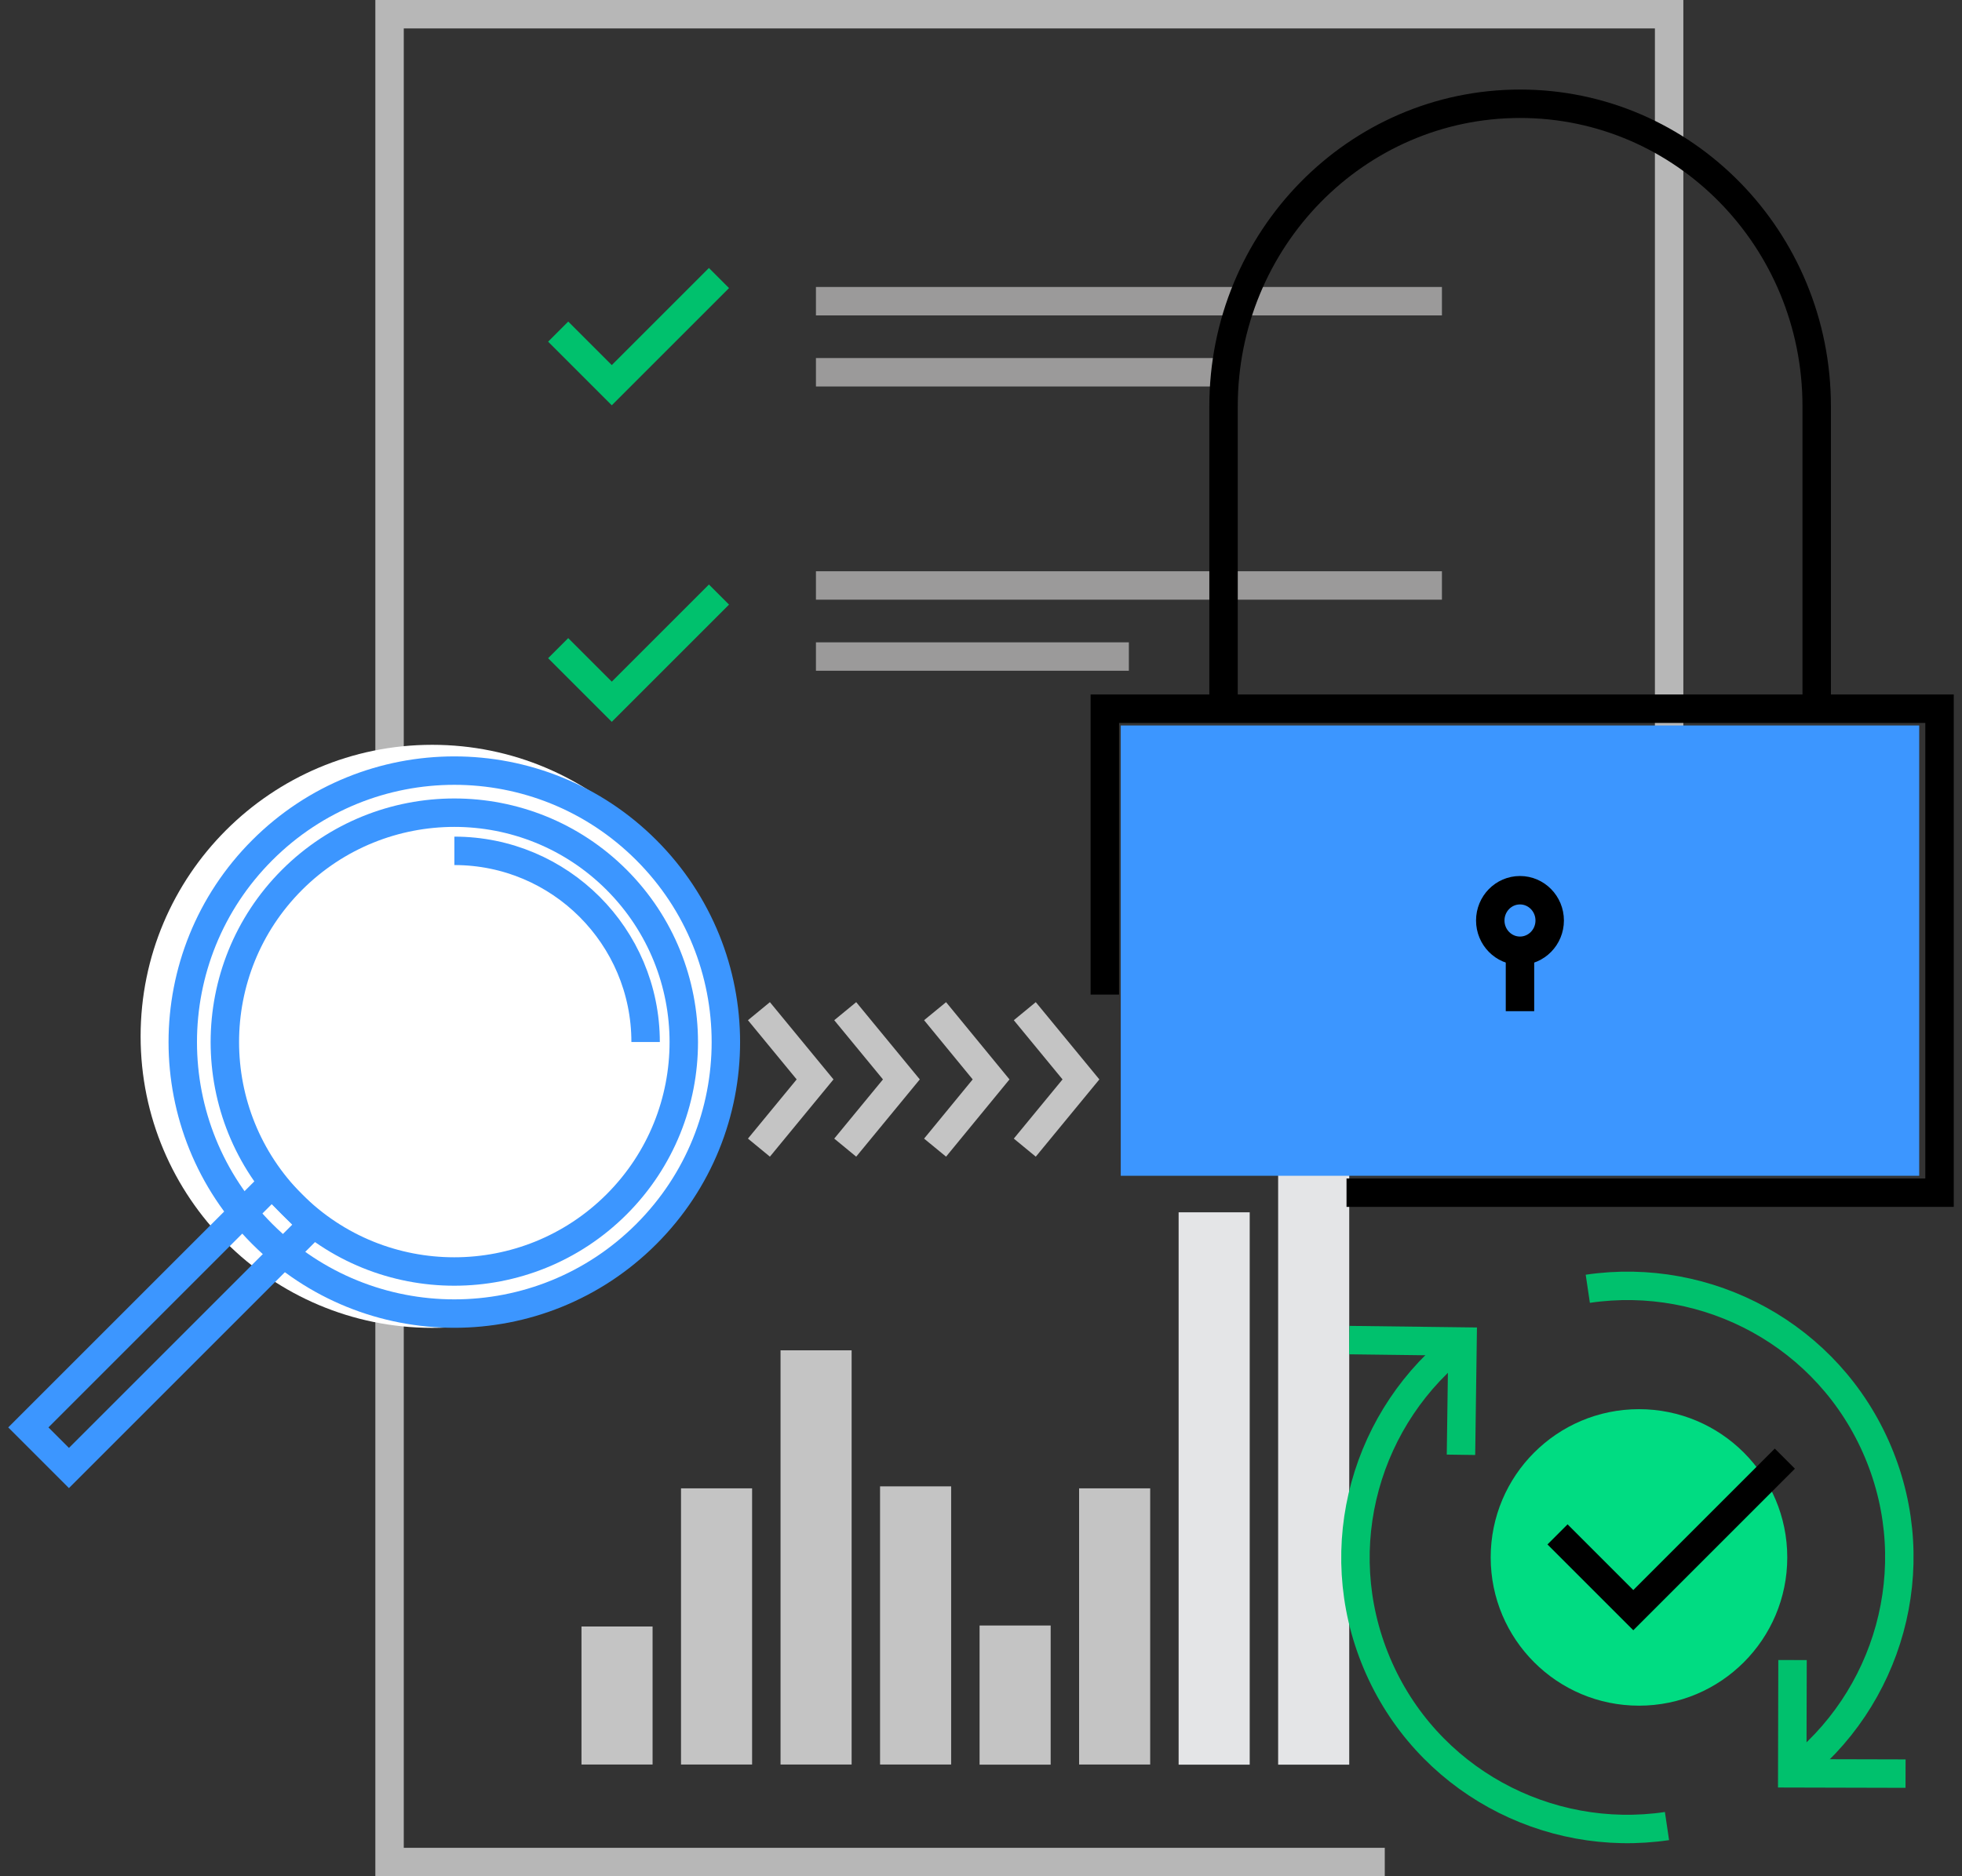
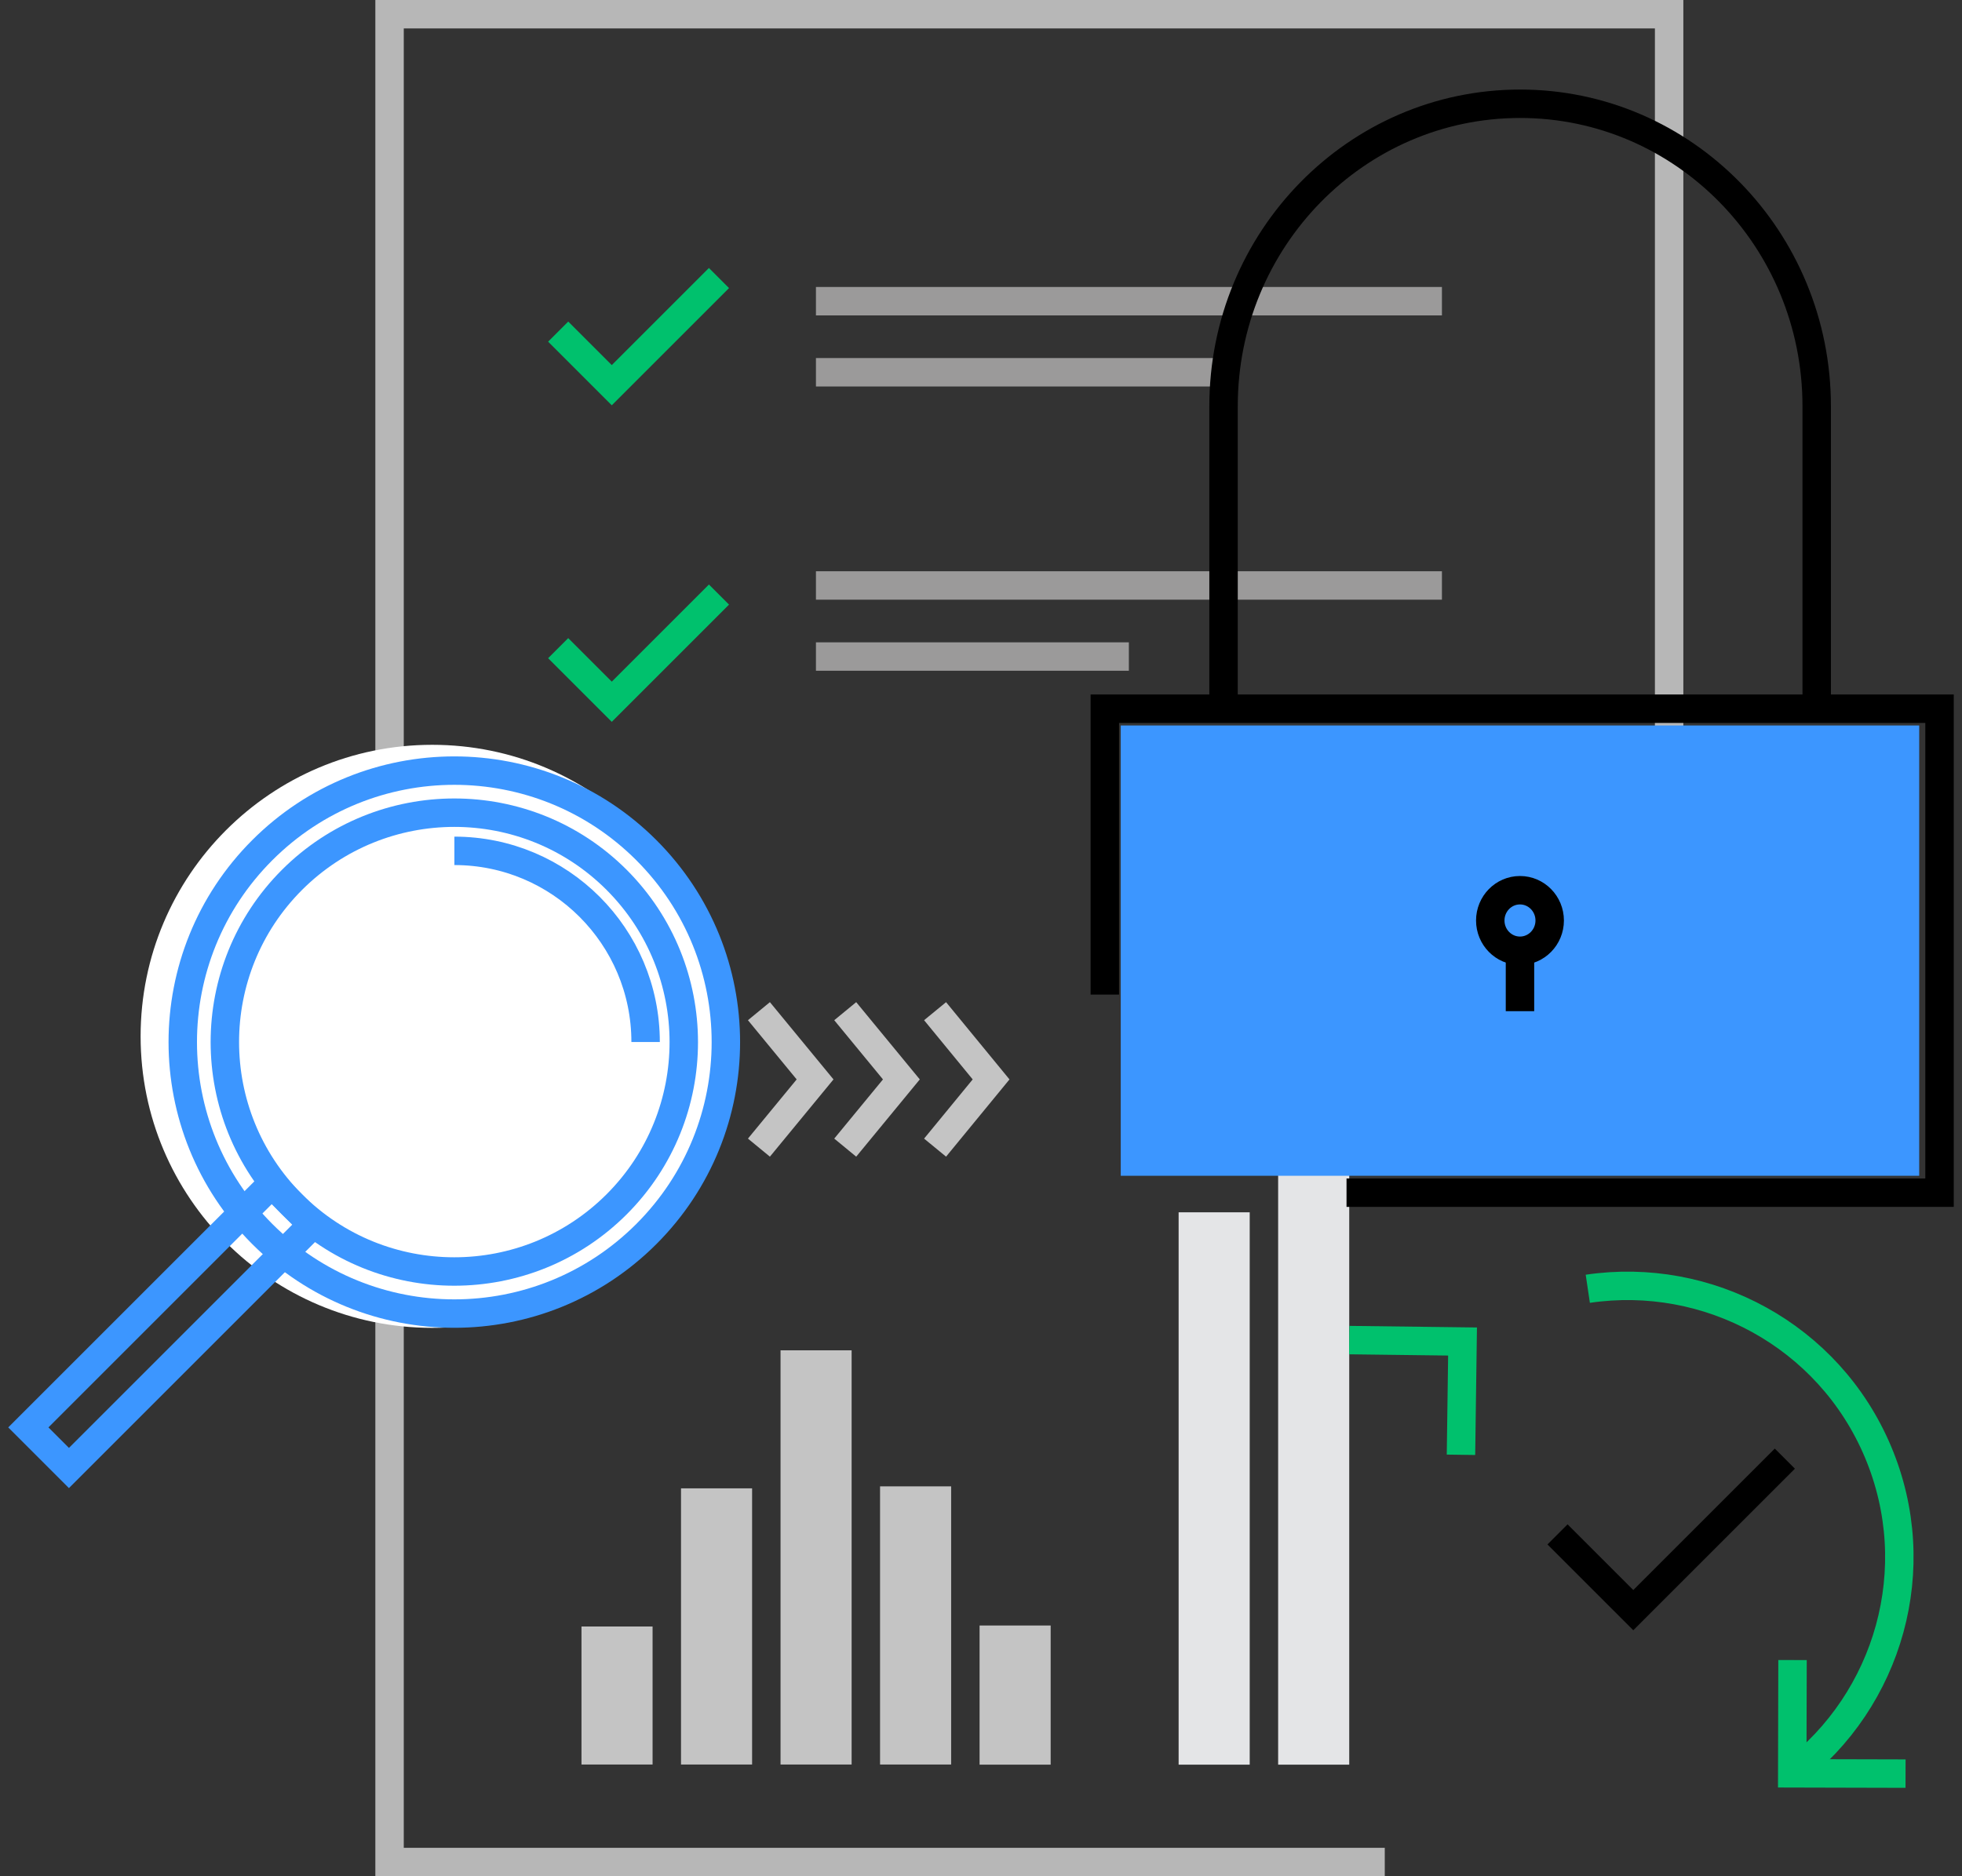
<svg xmlns="http://www.w3.org/2000/svg" width="138" height="132" viewBox="0 0 138 132" fill="none">
  <rect x="0" y="0" width="138" height="132" fill="#333333" stroke="none" />
  <g id="Isolation_Mode" clip-path="url(#clip0_426_149)">
    <g id="Group">
-       <path id="Vector" d="M72.08 80.74L76.03 75.94L72.08 71.14" stroke="#C4C4C4" stroke-width="2" stroke-miterlimit="10" />
      <path id="Vector_2" d="M65.77 80.74L69.71 75.94L65.77 71.14" stroke="#C4C4C4" stroke-width="2" stroke-miterlimit="10" />
      <path id="Vector_3" d="M59.45 80.74L63.4 75.94L59.45 71.14" stroke="#C4C4C4" stroke-width="2" stroke-miterlimit="10" />
      <path id="Vector_4" d="M53.38 80.74L57.33 75.94L53.38 71.14" stroke="#C4C4C4" stroke-width="2" stroke-miterlimit="10" />
    </g>
    <g id="Group_2">
      <path id="Vector_5" d="M45.9 114.43H40.9V124.14H45.9V114.43Z" fill="#C4C4C4" />
      <path id="Vector_6" d="M52.9 104.71H47.9V124.14H52.9V104.71Z" fill="#C4C4C4" />
      <path id="Vector_7" d="M59.9 95H54.9V124.14H59.9V95Z" fill="#C4C4C4" />
      <path id="Vector_8" d="M66.9 104.57H61.9V124.14H66.9V104.57Z" fill="#C4C4C4" />
      <path id="Vector_9" d="M73.9 114.36H68.9V124.15H73.9V114.36Z" fill="#C4C4C4" />
-       <path id="Vector_10" d="M80.9 104.71H75.9V124.14H80.9V104.71Z" fill="#C4C4C4" />
      <path id="Vector_11" d="M87.9 85.29H82.9V124.15H87.9V85.29Z" fill="#E4E5E7" />
      <path id="Vector_12" d="M94.9 65.86H89.9V124.15H94.9V65.86Z" fill="#E4E5E7" />
    </g>
    <path id="Vector_13" d="M97.4 131H27.4V1H117.4V68.5" stroke="#B7B7B7" stroke-width="2" stroke-miterlimit="10" />
    <g id="Group_3">
      <path id="Vector_14" d="M57.39 21.19H101.42" stroke="#9B9A9A" stroke-width="2" stroke-miterlimit="10" />
      <path id="Vector_15" d="M57.39 26.19H86.74" stroke="#9B9A9A" stroke-width="2" stroke-miterlimit="10" />
      <path id="Vector_16" d="M57.39 41.19H101.42" stroke="#9B9A9A" stroke-width="2" stroke-miterlimit="10" />
      <path id="Vector_17" d="M57.39 46.19H79.4" stroke="#9B9A9A" stroke-width="2" stroke-miterlimit="10" />
    </g>
    <g id="Group_4">
      <path id="Vector_18" d="M102.76 102.35L102.87 94.38L94.9 94.28" stroke="#00C16D" stroke-width="2" stroke-miterlimit="10" />
      <path id="Vector_19" d="M126.08 116.79L126.06 124.76L134.03 124.78" stroke="#00C16D" stroke-width="2" stroke-miterlimit="10" />
      <path id="Vector_20" d="M126.06 124.76C132.83 119.6 135.55 110.35 132.09 102.14C128.63 93.93 120.11 89.42 111.68 90.67" stroke="#00C16D" stroke-width="2" stroke-miterlimit="10" />
-       <path id="Vector_21" d="M102.87 94.38C96.1 99.54 93.38 108.79 96.84 117C100.3 125.21 108.82 129.72 117.25 128.47" stroke="#00C16D" stroke-width="2" stroke-miterlimit="10" />
    </g>
    <path id="Vector_22" d="M30.4 93.42C41.727 93.42 50.91 84.237 50.91 72.91C50.91 61.583 41.727 52.4 30.4 52.4C19.073 52.4 9.89 61.583 9.89 72.91C9.89 84.237 19.073 93.42 30.4 93.42Z" fill="white" />
    <g id="Group_5">
      <path id="Vector_23" d="M19.112 83.304L1.993 100.423L4.849 103.279L21.968 86.16L19.112 83.304Z" stroke="#3C96FF" stroke-width="2" stroke-miterlimit="10" />
      <path id="Vector_24" d="M18.45 59.81C10.99 67.27 10.99 79.36 18.45 86.82C25.91 94.28 38 94.28 45.46 86.82C52.92 79.36 52.92 67.27 45.46 59.81C38 52.35 25.91 52.35 18.45 59.81Z" stroke="#3C96FF" stroke-width="2" stroke-miterlimit="10" />
      <path id="Vector_25" d="M20.54 61.9C14.24 68.2 14.24 78.42 20.54 84.73C26.84 91.03 37.06 91.03 43.37 84.73C49.67 78.43 49.67 68.21 43.37 61.9C37.07 55.6 26.85 55.6 20.54 61.9Z" stroke="#3C96FF" stroke-width="2" stroke-miterlimit="10" />
      <path id="Vector_26" d="M45.41 73.31C45.41 65.88 39.39 59.86 31.96 59.86" stroke="#3C96FF" stroke-width="2" stroke-miterlimit="10" />
    </g>
    <g id="Group_6">
-       <path id="Vector_27" d="M115.28 120C121.04 120 125.71 115.33 125.71 109.57C125.71 103.81 121.04 99.14 115.28 99.14C109.52 99.14 104.85 103.81 104.85 109.57C104.85 115.33 109.52 120 115.28 120Z" fill="#00DC82" />
      <path id="Vector_28" d="M109.55 107.95L114.88 113.28L125.54 102.62" stroke="black" stroke-width="2" stroke-miterlimit="10" />
    </g>
    <path id="Vector_29" d="M39.26 23.33L43.03 27.1L50.57 19.56" stroke="#00C16D" stroke-width="2" stroke-miterlimit="10" />
    <path id="Vector_30" d="M39.26 45.6L43.03 49.37L50.57 41.83" stroke="#00C16D" stroke-width="2" stroke-miterlimit="10" />
    <g id="Group_7">
      <path id="Vector_31" d="M134.99 51.04H78.83V82.72H134.99V51.04Z" fill="#3C96FF" />
      <path id="Vector_32" d="M127.78 49.86V28.58C127.78 16.83 118.44 7.3 106.92 7.3C95.4 7.3 86.06 16.83 86.06 28.58V49.86" stroke="black" stroke-width="2" stroke-miterlimit="10" />
      <g id="Group_8">
        <path id="Vector_33" d="M77.71 69.97V49.86H136.42V83.91H94.71" stroke="black" stroke-width="2" stroke-miterlimit="10" />
        <path id="Vector_34" d="M106.91 66.89C108.064 66.89 109 65.936 109 64.76C109 63.584 108.064 62.63 106.91 62.63C105.756 62.63 104.82 63.584 104.82 64.76C104.82 65.936 105.756 66.89 106.91 66.89Z" stroke="black" stroke-width="2" stroke-miterlimit="10" />
        <path id="Vector_35" d="M106.91 66.88V71.14" stroke="black" stroke-width="2" stroke-miterlimit="10" />
      </g>
    </g>
  </g>
  <defs>
    <clipPath id="clip0_426_149">
      <rect width="136.84" height="132" fill="white" transform="translate(0.58)" />
    </clipPath>
  </defs>
</svg>